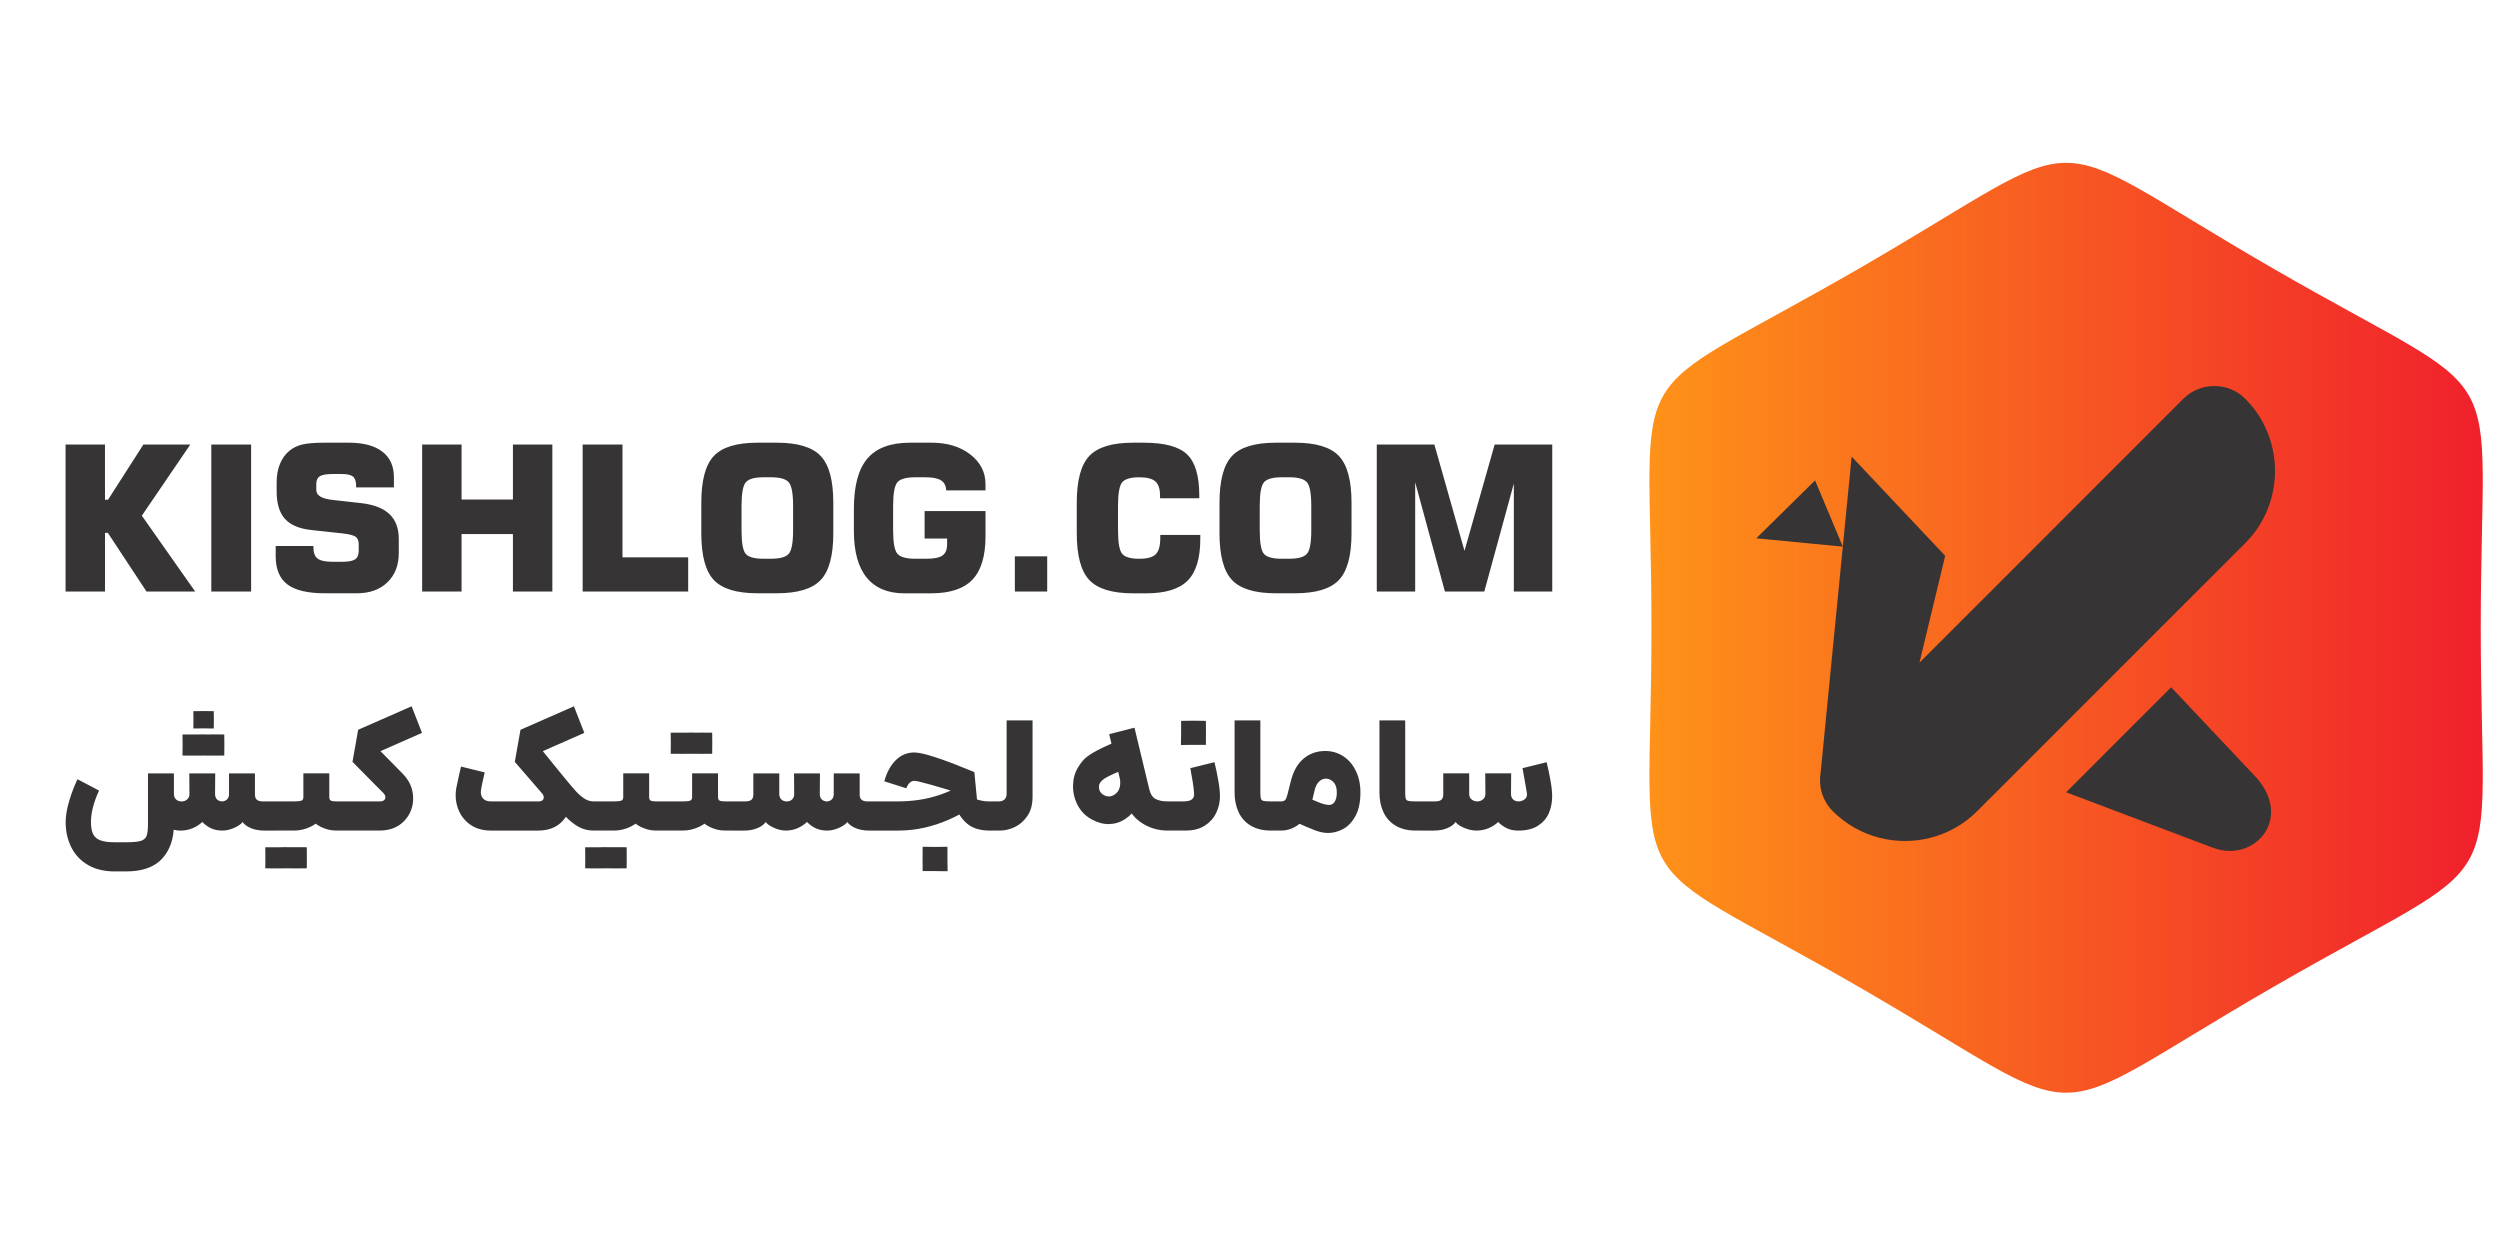
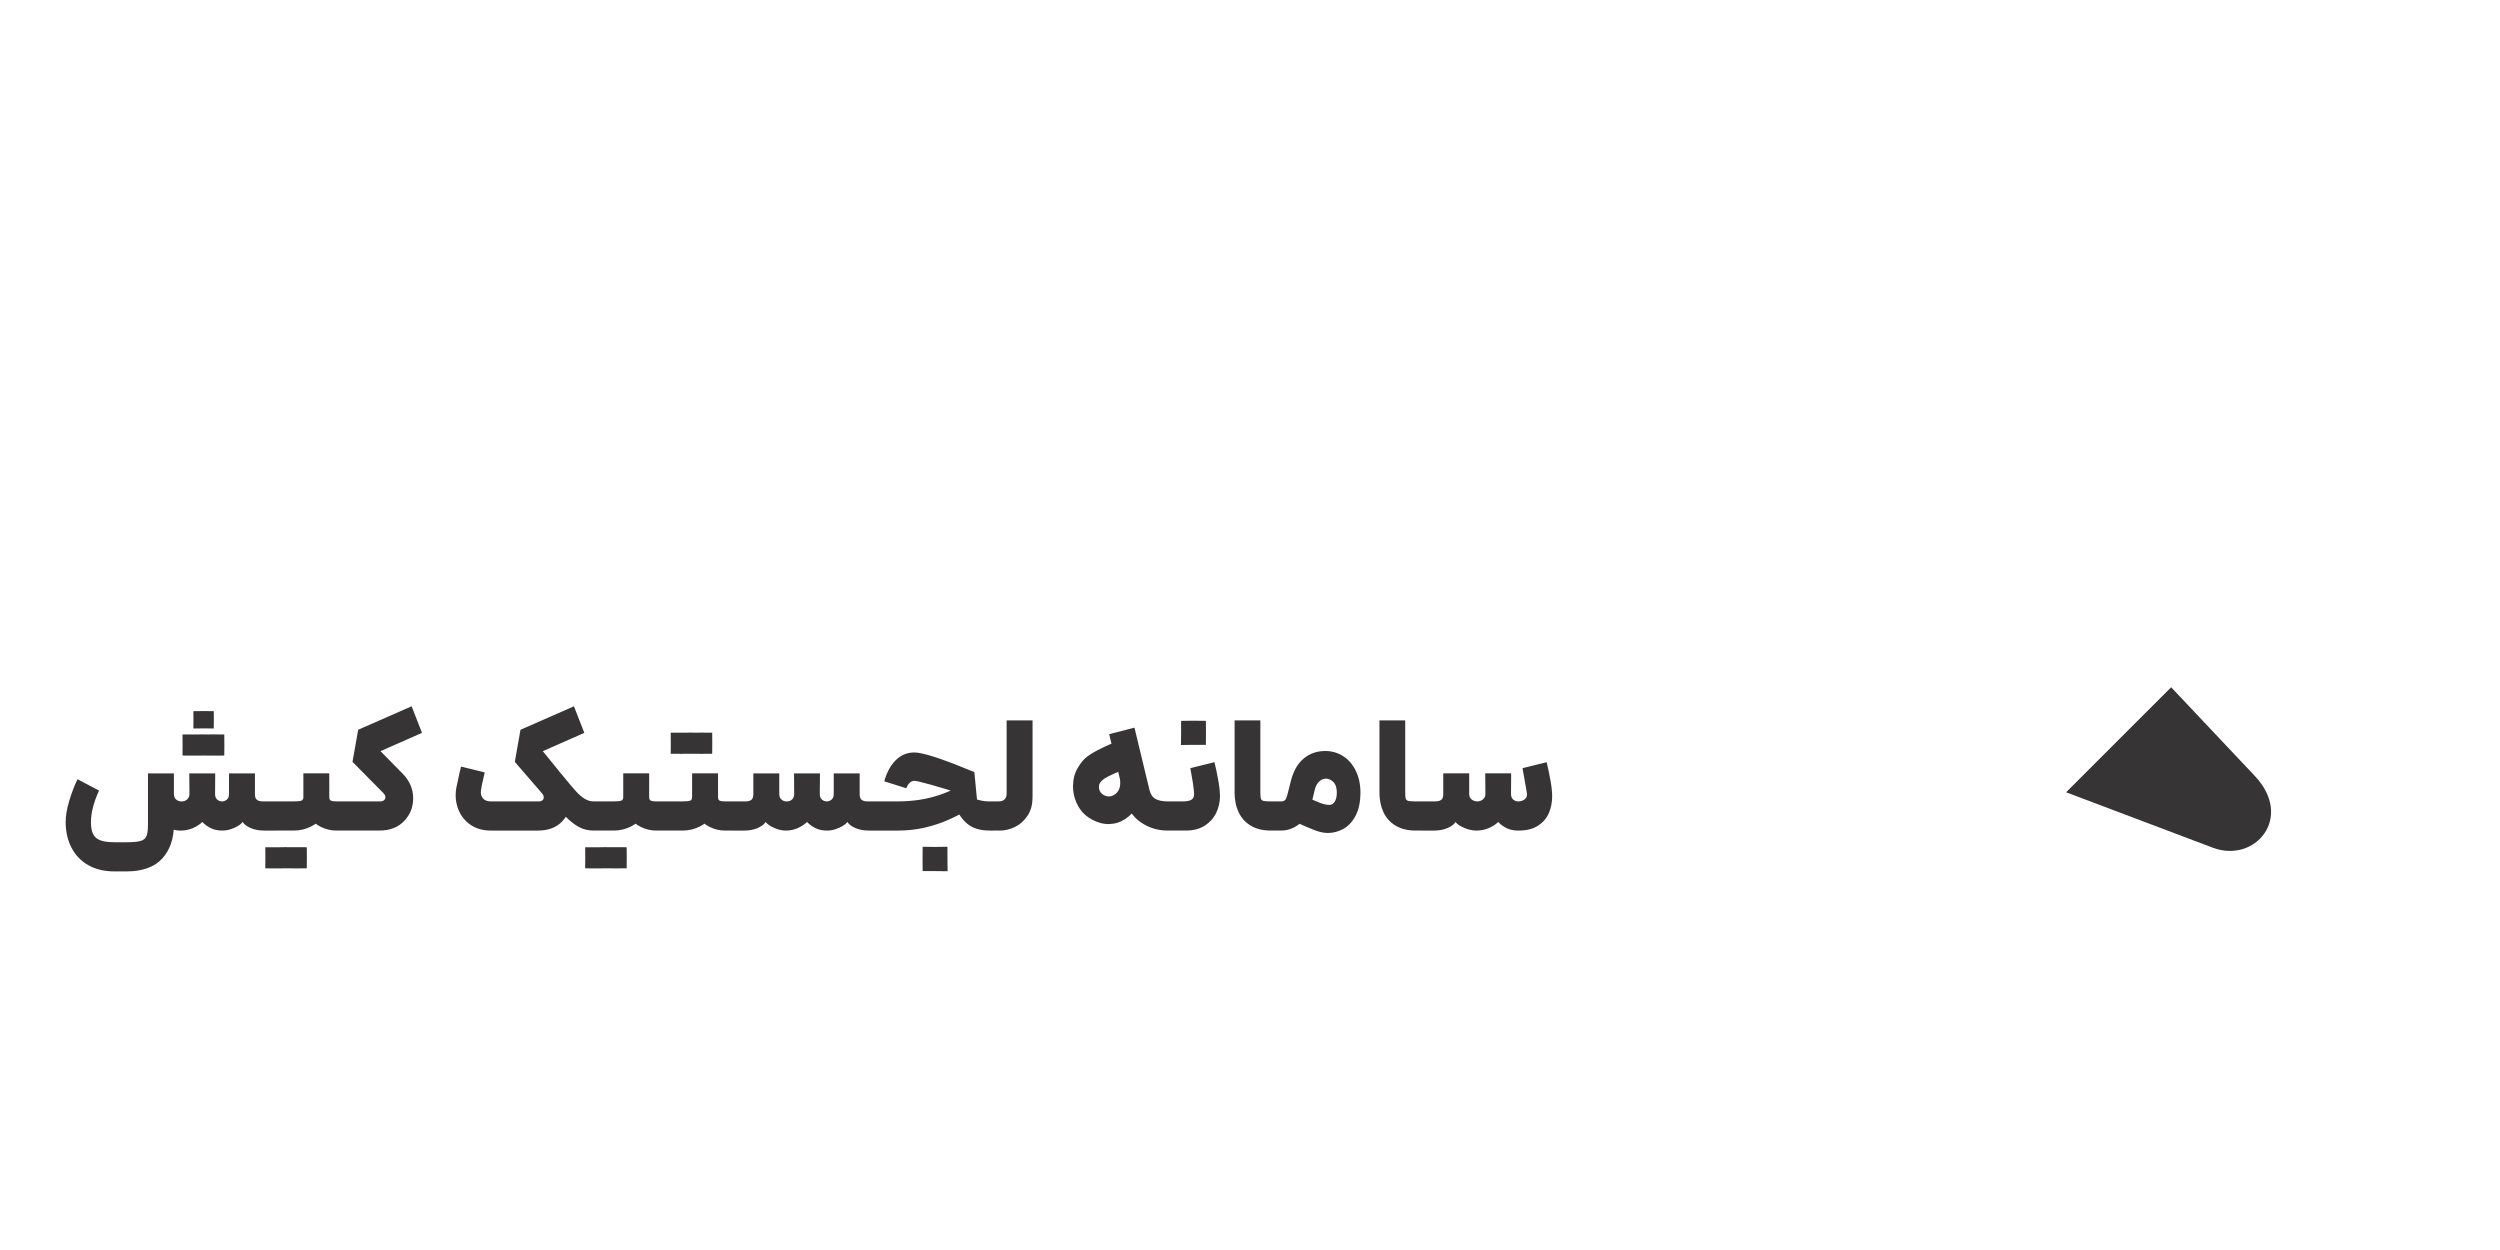
<svg xmlns="http://www.w3.org/2000/svg" xml:space="preserve" width="1.5in" height="0.75in" version="1.1" style="shape-rendering:geometricPrecision; text-rendering:geometricPrecision; image-rendering:optimizeQuality; fill-rule:evenodd; clip-rule:evenodd" viewBox="0 0 1500 750">
  <defs>
    <style type="text/css">
   
    .fil1 {fill:#373435}
    .fil2 {fill:#373435;fill-rule:nonzero}
    .fil0 {fill:url(#id0)}
   
  </style>
    <linearGradient id="id0" gradientUnits="userSpaceOnUse" x1="989.66" y1="376.67" x2="1489.66" y2="376.67">
      <stop offset="0" style="stop-opacity:1; stop-color:#FE9218" />
      <stop offset="1" style="stop-opacity:1; stop-color:#F0202C" />
    </linearGradient>
  </defs>
  <g id="Layer_x0020_1">
-     <path class="fil0" d="M1364.06 161.2c146.64,84.66 124.39,46.15 124.39,215.46 0,169.31 22.24,130.8 -124.39,215.46 -146.65,84.67 -102.15,84.67 -248.8,0 -146.64,-84.66 -124.39,-46.15 -124.39,-215.46 0,-169.31 -22.24,-130.8 124.39,-215.46 146.65,-84.67 102.15,-84.67 248.8,0z" />
-     <path class="fil1" d="M1053.76 322.99l35.28 -34.76 16.65 39.75 5.3 -54.01 56.12 59.51 -15.43 64.13 158.34 -158.35c10.21,-10.2 26.92,-10.2 37.13,0 23.81,23.82 23.82,62.8 0,86.62l-160.87 160.85c-15.76,15.77 -38.17,21.1 -58.41,15.99l-0.01 0.01 0 -0c-10.35,-2.61 -20.14,-7.94 -28.2,-16 -5.37,-5.36 -7.91,-12.52 -7.63,-19.59l0 -0.01 0 -0.02c0.04,-1.02 0.14,-2.04 0.3,-3.04l13.35 -136.08 -51.92 -5.01z" />
    <path class="fil1" d="M1302.69 412.35l50.18 53.2c23.71,25.13 -0.01,52.57 -25.14,43.09l-88.06 -33.28 63.02 -63.01z" />
-     <path class="fil1" d="M896.79 266.71l34.56 0 0 88.19 -23.05 0 0 -64.8 -17.71 64.8 -23.65 0 -17.83 -65.51 0 65.51 -23.04 0 0 -88.19 34.55 0 18.07 63.79 18.11 -63.79zm-165.09 34.94c0,-13.39 2.5,-22.75 7.52,-28.07 5.02,-5.31 13.75,-7.96 26.22,-7.96l11.61 0c12.52,0 21.29,2.67 26.32,8 5.04,5.34 7.54,14.68 7.54,28.02l0 18.31c0,13.35 -2.5,22.69 -7.54,28.02 -5.04,5.34 -13.8,8 -26.32,8l-11.61 0c-12.47,0 -21.2,-2.65 -26.22,-7.96 -5.02,-5.32 -7.52,-14.68 -7.52,-28.06l0 -18.31zm24.14 1.96l0 14.52c0,7.54 0.85,12.29 2.54,14.21 1.7,1.94 5.26,2.91 10.67,2.91l4.39 0c5.4,0 8.97,-0.98 10.71,-2.97 1.74,-1.96 2.61,-6.69 2.61,-14.15l0 -14.52c0,-7.5 -0.87,-12.26 -2.61,-14.26 -1.74,-2 -5.31,-2.99 -10.71,-2.99l-4.39 0c-5.37,0 -8.91,0.99 -10.63,2.97 -1.72,1.96 -2.59,6.73 -2.59,14.28zm-35.67 17.32l0 2.55c0,11.51 -2.53,19.81 -7.58,24.89 -5.06,5.07 -13.3,7.62 -24.78,7.62l-8.01 0c-12.47,0 -21.2,-2.67 -26.22,-7.98 -5.01,-5.31 -7.52,-14.68 -7.52,-28.08l0 -18.28c0,-13.41 2.51,-22.75 7.52,-28.07 5.02,-5.31 13.75,-7.96 26.22,-7.96l6.54 0c12.37,0 21,2.32 25.89,6.99 4.89,4.65 7.34,12.88 7.34,24.65l0 1.72 -23.54 0 0 -1.59c0,-4.02 -0.93,-6.87 -2.79,-8.53 -1.84,-1.66 -5.09,-2.49 -9.7,-2.49 -5.09,0 -8.49,0.99 -10.19,2.95 -1.7,1.98 -2.54,6.74 -2.54,14.28l0 14.49c0,7.52 0.85,12.28 2.54,14.24 1.7,1.96 5.09,2.93 10.19,2.93 4.78,0 8.07,-0.91 9.89,-2.71 1.81,-1.8 2.73,-4.99 2.73,-9.58l0 -2.02 24.02 0zm-111.26 33.97l0 -21.11 19.41 0 0 21.11 -19.41 0zm-17.59 -60.65l-23.63 0c-0.08,-2.77 -1.09,-4.77 -3.06,-6.03 -1.96,-1.23 -5.11,-1.86 -9.5,-1.86l-5.93 0c-5.42,0 -8.98,0.99 -10.72,2.95 -1.74,1.98 -2.61,6.75 -2.61,14.3l0 14.52c0,7.46 0.87,12.19 2.61,14.17 1.74,1.96 5.3,2.95 10.72,2.95l6.57 0c4.65,0 7.91,-0.65 9.74,-1.96 1.84,-1.29 2.75,-3.54 2.75,-6.73l0 -3.43 -13.5 0 0 -16.5 36.55 0 0 15.08c0,11.91 -2.61,20.62 -7.85,26.08 -5.23,5.48 -13.5,8.2 -24.78,8.2l-16.06 0c-9.94,0 -17.47,-3.15 -22.61,-9.44 -5.11,-6.3 -7.68,-15.61 -7.68,-27.88l0 -13.41c0,-13.75 2.7,-23.8 8.11,-30.15 5.4,-6.33 13.93,-9.5 25.61,-9.5l12.84 0c9.48,0 17.25,2.36 23.31,7.07 6.07,4.73 9.1,10.65 9.1,17.81l0 3.74zm-170.54 7.4c0,-13.39 2.51,-22.75 7.52,-28.07 5.02,-5.31 13.75,-7.96 26.22,-7.96l11.6 0c12.52,0 21.29,2.67 26.32,8 5.04,5.34 7.54,14.68 7.54,28.02l0 18.31c0,13.35 -2.51,22.69 -7.54,28.02 -5.03,5.34 -13.8,8 -26.32,8l-11.6 0c-12.47,0 -21.2,-2.65 -26.22,-7.96 -5.02,-5.32 -7.52,-14.68 -7.52,-28.06l0 -18.31zm24.14 1.96l0 14.52c0,7.54 0.85,12.29 2.54,14.21 1.7,1.94 5.26,2.91 10.68,2.91l4.39 0c5.39,0 8.97,-0.98 10.71,-2.97 1.74,-1.96 2.61,-6.69 2.61,-14.15l0 -14.52c0,-7.5 -0.87,-12.26 -2.61,-14.26 -1.74,-2 -5.32,-2.99 -10.71,-2.99l-4.39 0c-5.38,0 -8.91,0.99 -10.63,2.97 -1.72,1.96 -2.59,6.73 -2.59,14.28zm-95.33 51.29l0 -88.19 23.9 0 0 67.69 39.42 0 0 20.5 -63.32 0zm-96.31 0l0 -88.19 23.66 0 0 33 30.81 0 0 -33 23.66 0 0 88.19 -23.66 0 0 -34.45 -30.81 0 0 34.45 -23.66 0zm-87.92 -27.3l22.69 0 0 0.89c0,3.2 0.84,5.42 2.55,6.67 1.69,1.27 4.69,1.9 8.99,1.9l5.93 0c3.6,0 6.11,-0.49 7.54,-1.46 1.43,-0.95 2.17,-2.67 2.17,-5.11l0 -3.84c0,-2.09 -0.56,-3.6 -1.72,-4.49 -1.13,-0.91 -3.72,-1.62 -7.74,-2.09l-19.18 -2.08c-7.14,-0.79 -12.38,-3.01 -15.67,-6.71 -3.3,-3.7 -4.93,-9.18 -4.93,-16.44l0 -5.46c0,-4.1 0.65,-7.76 1.96,-11 1.29,-3.21 3.19,-5.86 5.68,-7.9 2.12,-1.78 4.71,-3.05 7.74,-3.78 3.03,-0.72 7.59,-1.09 13.61,-1.09l14.18 0c8.81,0 15.55,1.78 20.19,5.33 4.67,3.56 7,8.7 7,15.43l0 6.05 -22.68 0 0 -0.95c0,-2.65 -0.63,-4.49 -1.86,-5.52 -1.26,-1.04 -3.5,-1.54 -6.73,-1.54l-5.46 0c-3.76,0 -6.33,0.44 -7.74,1.33 -1.39,0.89 -2.1,2.43 -2.1,4.59l0 3.68c0,3.23 3.17,5.21 9.54,5.92l17.47 1.96c7.56,0.87 13.18,3.06 16.9,6.59 3.72,3.54 5.58,8.51 5.58,14.9l0 8.47c0,7.3 -2.27,13.14 -6.81,17.53 -4.55,4.39 -10.65,6.59 -18.31,6.59l-19.27 0c-10.29,0 -17.79,-1.78 -22.46,-5.33 -4.67,-3.56 -7.01,-9.22 -7.01,-16.96l0 -6.09zm-38.58 27.3l0 -88.19 23.89 0 0 88.19 -23.89 0zm-87.44 0l0 -88.19 23.65 0 0 33.12 1.84 0 21.21 -33.12 28.15 0 -29.09 42.7 32 45.49 -29.21 0 -23.17 -35.18 -1.72 0 0 35.18 -23.65 0z" />
    <path class="fil2" d="M59.43 474.33c-1.56,3.37 -2.76,6.66 -3.6,9.87 -0.84,3.21 -1.26,6.2 -1.26,8.99 0,3.05 0.42,5.44 1.26,7.2 0.84,1.75 2.28,3.01 4.33,3.79 2.04,0.78 4.91,1.17 8.6,1.17l6.91 0c4.02,0 6.92,-0.26 8.7,-0.78 1.78,-0.52 2.96,-1.5 3.55,-2.96 0.58,-1.46 0.87,-3.81 0.87,-7.05l0 -30.53 15.56 0 0 30.53c0,8.56 -2.33,15.41 -7,20.56 -4.67,5.15 -11.89,7.73 -21.68,7.73l-6.91 0c-6.16,0 -11.44,-1.26 -15.85,-3.79 -4.41,-2.53 -7.76,-6.04 -10.06,-10.55 -2.3,-4.51 -3.45,-9.61 -3.45,-15.31 0,-3.69 0.71,-7.92 2.14,-12.69 1.43,-4.76 3.08,-9.09 4.96,-12.98l12.93 6.81zm61.93 18.86c-1.43,1.43 -3.29,2.64 -5.59,3.65 -2.3,1 -4.75,1.51 -7.34,1.51 -3.82,0 -7.06,-1.15 -9.72,-3.45 -2.66,-2.3 -4.65,-5.17 -5.98,-8.6 -1.33,-3.44 -1.99,-6.74 -1.99,-9.92l13.61 0c0,1.43 0.44,2.53 1.31,3.31 0.87,0.78 1.99,1.17 3.35,1.17 1.3,0 2.4,-0.41 3.3,-1.22 0.91,-0.81 1.36,-1.89 1.36,-3.26l-0.1 -12.35 15.56 0 -0.09 12.35c0,1.43 0.39,2.51 1.17,3.26 0.78,0.75 1.78,1.15 3.01,1.22 1.23,-0.06 2.24,-0.47 3.02,-1.22 0.78,-0.74 1.17,-1.83 1.17,-3.26l0 -12.35 15.56 0 0 12.64c0,1.49 0.39,2.56 1.17,3.21 0.78,0.65 2.01,0.97 3.69,0.97l7.87 0 0.78 9.24 -0.78 8.26 -7 0c-3.17,0 -5.93,-0.5 -8.26,-1.51 -2.33,-1 -3.95,-2.22 -4.86,-3.65 -0.97,1.3 -2.68,2.48 -5.11,3.55 -2.43,1.07 -4.75,1.6 -6.95,1.6 -2.78,0 -5.15,-0.48 -7.09,-1.46 -1.94,-0.97 -3.63,-2.2 -5.06,-3.7zm-5.35 -66.5c2.78,0 4.86,-0.02 6.22,-0.05 1.36,-0.03 3.37,-0.02 6.03,0.05 0.06,2.27 0.08,3.98 0.05,5.15 -0.03,1.17 -0.05,2.92 -0.05,5.25 -2.72,0 -4.75,-0.02 -6.07,-0.05 -1.33,-0.03 -3.39,-0.02 -6.17,0.05 0.06,-2.4 0.08,-4.17 0.05,-5.3 -0.03,-1.13 -0.05,-2.83 -0.05,-5.1zm-6.52 14c1.94,0 3.4,0 4.37,0 0.97,0 2.43,0 4.38,0 1.43,0 2.85,-0.03 4.28,-0.09 -0.06,2.92 -0.08,5.07 -0.05,6.46 0.03,1.39 0.02,3.48 -0.05,6.27 -2.91,0 -5.07,0.02 -6.46,0.05 -1.39,0.03 -3.55,0.02 -6.46,-0.05 0,-2.85 0.02,-4.98 0.05,-6.37 0.04,-1.39 0.02,-3.48 -0.05,-6.27zm12.44 0c2.79,0 4.89,-0.02 6.32,-0.05 1.43,-0.03 3.53,-0.02 6.32,0.05 0,2.85 0.02,4.98 0.05,6.37 0.04,1.39 0.02,3.48 -0.05,6.27 -2.85,0 -4.97,0.02 -6.37,0.05 -1.39,0.03 -3.48,0.02 -6.27,-0.05 0,-2.85 -0.02,-4.98 -0.05,-6.37 -0.04,-1.39 -0.02,-3.48 0.05,-6.27zm75.64 23.33l0 14.29c0,1.04 0.31,1.72 0.93,2.04 0.61,0.32 1.63,0.48 3.06,0.48l5.44 0 0.68 9.24 -0.68 8.26 -5.44 0c-2.98,0 -5.96,-0.71 -8.94,-2.14 -2.98,-1.43 -5.5,-3.65 -7.54,-6.66 -2.04,-3.01 -3.06,-6.76 -3.06,-11.23l0 -14.29 15.56 0zm0 14.29c0,3.95 -0.99,7.45 -2.96,10.5 -1.98,3.05 -4.6,5.4 -7.87,7.05 -3.28,1.65 -6.72,2.48 -10.35,2.48l-11.67 0 0 -17.5 11.67 0c2.27,0 3.78,-0.16 4.52,-0.48 0.74,-0.33 1.12,-1.01 1.12,-2.04l15.56 0zm-38.4 30.04c1.94,0 3.4,0 4.37,0 0.97,0 2.43,0 4.37,0 1.43,0 2.85,-0.03 4.28,-0.09 -0.06,1.94 -0.08,3.39 -0.05,4.33 0.03,0.94 0.02,2.38 -0.05,4.33 0.07,1.36 0.07,2.72 0,4.08 -2.92,0 -5.07,0.02 -6.46,0.05 -1.39,0.03 -3.55,0.02 -6.46,-0.05 0,-2.79 0.02,-4.89 0.05,-6.32 0.04,-1.43 0.02,-3.54 -0.05,-6.32zm12.06 0c2.92,0 5.09,-0.02 6.52,-0.05 1.43,-0.03 3.53,-0.02 6.32,0.05 0,2.85 0.02,4.98 0.05,6.37 0.03,1.39 0.02,3.48 -0.05,6.27 -2.85,0 -4.98,0.02 -6.37,0.05 -1.39,0.03 -3.55,0.02 -6.46,-0.05 0,-1.43 0,-2.79 0,-4.08 0.06,-2.01 0.08,-3.47 0.05,-4.38 -0.03,-0.91 -0.05,-2.3 -0.05,-4.18zm81.96 -68.63l-24.89 10.98 13.22 13.42c4.15,4.21 6.27,9.04 6.37,14.48 0.1,5.44 -1.69,10.09 -5.35,13.95 -3.66,3.85 -8.6,5.78 -14.83,5.78l-21.68 0 0 -17.5 22.17 0c0.91,0 1.65,-0.24 2.24,-0.73 0.58,-0.49 0.84,-1.13 0.78,-1.94 -0.06,-0.81 -0.48,-1.6 -1.26,-2.38l-18.47 -18.67 3.41 -19.25 32.08 -14.09 6.22 15.94zm41.32 58.62c-5.12,0 -9.41,-1.31 -12.88,-3.94 -3.46,-2.63 -5.85,-6.03 -7.15,-10.21 -1.3,-4.18 -1.43,-8.47 -0.39,-12.88 1.23,-5.9 2.07,-9.69 2.53,-11.37l14.19 3.5 -0.68 3.11c-0.78,3.24 -1.3,5.8 -1.56,7.68 -0.26,1.94 0.13,3.53 1.17,4.76 1.04,1.23 2.63,1.85 4.76,1.85l28.78 0c0.91,0 1.63,-0.23 2.19,-0.68 0.55,-0.45 0.81,-1.09 0.78,-1.89 -0.03,-0.81 -0.44,-1.64 -1.22,-2.48l-16.14 -18.67 3.4 -19.25 32.08 -14.09 6.22 15.94 -24.89 10.98 10.89 13.42c3.76,4.6 5.7,9.61 5.83,15.02 0.13,5.41 -1.56,9.96 -5.06,13.66 -3.5,3.7 -8.36,5.54 -14.58,5.54l-28.29 0zm64.07 -9.14l-0.97 9.14 -1.46 0c-3.3,0 -6.3,-0.74 -8.99,-2.24 -2.69,-1.49 -5.38,-3.63 -8.07,-6.42 -2.69,-2.79 -6.82,-7.42 -12.4,-13.9l-1.65 -1.94 11.57 -9.72 1.75 2.14c3.18,3.89 5.61,6.76 7.29,8.6 1.69,1.85 3.39,3.31 5.11,4.38 1.72,1.07 3.52,1.6 5.39,1.6l1.46 0 0.97 8.36zm30.91 -25.18l0 14.29c0,1.04 0.31,1.72 0.93,2.04 0.61,0.32 1.63,0.48 3.06,0.48l5.44 0 0.68 9.24 -0.68 8.26 -5.44 0c-2.98,0 -5.96,-0.71 -8.94,-2.14 -2.98,-1.43 -5.5,-3.65 -7.54,-6.66 -2.04,-3.01 -3.06,-6.76 -3.06,-11.23l0 -14.29 15.56 0zm0 14.29c0,3.95 -0.99,7.45 -2.96,10.5 -1.98,3.05 -4.6,5.4 -7.87,7.05 -3.28,1.65 -6.72,2.48 -10.35,2.48l-11.67 0 0 -17.5 11.67 0c2.27,0 3.78,-0.16 4.52,-0.48 0.74,-0.33 1.12,-1.01 1.12,-2.04l15.56 0zm-38.4 30.04c1.94,0 3.4,0 4.37,0 0.97,0 2.43,0 4.37,0 1.43,0 2.85,-0.03 4.28,-0.09 -0.06,1.94 -0.08,3.39 -0.05,4.33 0.03,0.94 0.02,2.38 -0.05,4.33 0.07,1.36 0.07,2.72 0,4.08 -2.92,0 -5.07,0.02 -6.46,0.05 -1.39,0.03 -3.55,0.02 -6.46,-0.05 0,-2.79 0.02,-4.89 0.05,-6.32 0.04,-1.43 0.02,-3.54 -0.05,-6.32zm12.06 0c2.92,0 5.09,-0.02 6.52,-0.05 1.43,-0.03 3.53,-0.02 6.32,0.05 0,2.85 0.02,4.98 0.05,6.37 0.03,1.39 0.02,3.48 -0.05,6.27 -2.85,0 -4.98,0.02 -6.37,0.05 -1.39,0.03 -3.55,0.02 -6.46,-0.05 0,-1.43 0,-2.79 0,-4.08 0.06,-2.01 0.08,-3.47 0.05,-4.38 -0.03,-0.91 -0.05,-2.3 -0.05,-4.18zm67.66 -44.33l0 14.29c0,1.04 0.31,1.72 0.93,2.04 0.61,0.32 1.63,0.48 3.06,0.48l5.44 0 0.68 9.24 -0.68 8.26 -5.44 0c-2.98,0 -5.96,-0.71 -8.94,-2.14 -2.98,-1.43 -5.5,-3.65 -7.54,-6.66 -2.04,-3.01 -3.06,-6.76 -3.06,-11.23l0 -14.29 15.56 0zm0 14.29c0,3.95 -0.99,7.45 -2.96,10.5 -1.98,3.05 -4.6,5.4 -7.87,7.05 -3.28,1.65 -6.72,2.48 -10.35,2.48l-11.66 0 0 -17.5 11.66 0c2.27,0 3.78,-0.16 4.52,-0.48 0.74,-0.33 1.12,-1.01 1.12,-2.04l15.56 0zm-28.39 -38.69c1.94,0 3.4,0 4.37,0 0.97,0 2.43,0 4.37,0 1.43,0 2.85,-0.03 4.28,-0.1 -0.06,1.94 -0.08,3.39 -0.05,4.33 0.03,0.94 0.02,2.38 -0.05,4.33 0.06,1.36 0.06,2.72 0,4.08 -2.92,0 -5.07,0.02 -6.46,0.05 -1.39,0.04 -3.55,0.02 -6.46,-0.05 0,-2.79 0.02,-4.89 0.05,-6.32 0.03,-1.43 0.02,-3.53 -0.05,-6.32zm12.06 0c2.91,0 5.09,-0.02 6.51,-0.05 1.43,-0.03 3.53,-0.02 6.32,0.05 0,2.85 0.02,4.97 0.05,6.37 0.04,1.39 0.02,3.48 -0.05,6.27 -2.85,0 -4.97,0.02 -6.37,0.05 -1.39,0.04 -3.55,0.02 -6.46,-0.05 0,-1.43 0,-2.79 0,-4.08 0.06,-2.01 0.08,-3.47 0.05,-4.37 -0.03,-0.91 -0.05,-2.3 -0.05,-4.18zm69.7 53.57c-1.43,1.43 -3.26,2.64 -5.49,3.65 -2.24,1 -4.65,1.51 -7.24,1.51 -2.2,0 -4.52,-0.54 -6.95,-1.6 -2.43,-1.07 -4.13,-2.26 -5.11,-3.55 -0.91,1.43 -2.53,2.64 -4.86,3.65 -2.33,1 -5.09,1.51 -8.26,1.51l-7 0 0 -17.5 7.87 0c1.69,0 2.92,-0.32 3.69,-0.97 0.78,-0.65 1.17,-1.72 1.17,-3.21l0 -12.64 15.56 0 0 12.35c0,1.43 0.42,2.53 1.27,3.31 0.84,0.78 1.91,1.17 3.2,1.17 1.3,0 2.37,-0.39 3.21,-1.17 0.84,-0.78 1.26,-1.88 1.26,-3.31l-0.09 -12.35 15.56 0 -0.1 12.35c0,1.43 0.39,2.51 1.17,3.26 0.78,0.75 1.78,1.15 3.02,1.22 1.23,-0.06 2.24,-0.47 3.01,-1.22 0.78,-0.74 1.17,-1.83 1.17,-3.26l0 -12.35 15.56 0 0 12.64c0,1.49 0.39,2.56 1.17,3.21 0.78,0.65 2.01,0.97 3.69,0.97l7.88 0 0.68 8.85 -0.68 8.65 -7 0c-3.18,0 -5.93,-0.5 -8.26,-1.51 -2.33,-1 -3.96,-2.22 -4.86,-3.65 -0.97,1.3 -2.67,2.48 -5.1,3.55 -2.43,1.07 -4.75,1.6 -6.95,1.6 -2.79,0 -5.15,-0.48 -7.1,-1.46 -1.94,-0.97 -3.63,-2.2 -5.06,-3.7zm109.57 5.15c-5.7,0 -10.21,-1.39 -13.51,-4.18 -3.31,-2.79 -5.93,-6.87 -7.88,-12.25l4.18 -6.61c2.4,1.49 5.12,2.78 8.17,3.89 3.04,1.1 5.86,1.65 8.46,1.65l2.53 0 0.97 8.46 -0.97 9.04 -1.94 0zm-66.59 -17.5l11.47 0c4.54,0 8.91,-0.32 13.12,-0.97 4.21,-0.65 8.35,-1.67 12.4,-3.06 4.05,-1.39 8.09,-3.16 12.1,-5.3l1.75 -0.97 1.07 6.41 -1.46 -0.39c-6.81,-2.14 -13.06,-4.02 -18.76,-5.64 -5.7,-1.62 -9.14,-2.43 -10.31,-2.43 -0.97,0 -1.88,0.39 -2.72,1.17 -0.84,0.78 -1.52,1.88 -2.04,3.31l-13.22 -4.18c1.49,-5.38 3.79,-9.61 6.9,-12.69 3.11,-3.08 6.81,-4.62 11.08,-4.62 2.53,0 6.52,0.88 11.96,2.63 5.44,1.75 11.7,4.08 18.76,7 2.85,1.1 4.63,1.81 5.35,2.14l1.85 19.25 -2.82 1.75c-4.99,2.98 -9.79,5.5 -14.39,7.54 -4.6,2.04 -9.44,3.65 -14.53,4.81 -5.09,1.17 -10.45,1.75 -16.09,1.75l-11.47 0 0 -17.5zm26.44 27.22c2.46,0 4.99,0.04 7.58,0.1 2.46,0 4.89,-0.03 7.29,-0.1 0,3.37 0,5.85 0,7.44 0,1.59 0.03,4 0.09,7.24 -3.5,-0.06 -6.07,-0.09 -7.73,-0.09 -1.65,0 -4.07,0 -7.24,0 0,-3.31 -0.02,-5.74 -0.05,-7.3 -0.03,-1.56 -0.02,-3.98 0.05,-7.29zm65.91 -29.75c0,4.47 -1.02,8.22 -3.06,11.23 -2.04,3.02 -4.55,5.24 -7.54,6.66 -2.98,1.43 -5.96,2.14 -8.94,2.14l-5.73 0 0 -17.5 4.96 0c1.56,0 2.74,-0.41 3.55,-1.22 0.81,-0.81 1.22,-1.96 1.22,-3.45l0 -43.94 15.56 0 0 46.08zm70.1 -4.57c0.65,2.72 1.86,4.59 3.65,5.59 1.78,1 4.23,1.51 7.34,1.51l1.94 0 0.97 8.36 -0.97 9.14 -1.94 0c-6.03,0 -11.47,-1.7 -16.33,-5.1 -4.86,-3.41 -8.13,-8.54 -9.82,-15.41 -2.98,-12.44 -5.96,-24.89 -8.94,-37.33l15.17 -3.89 8.94 37.14zm-3.7 -10.79c0.45,4.34 0.44,8.09 -0.05,11.23 -0.49,3.14 -1.57,6.14 -3.26,8.99 -2.01,3.56 -4.51,6.32 -7.49,8.26 -2.98,1.94 -6.2,2.95 -9.67,3.01 -3.47,0.07 -6.95,-0.87 -10.45,-2.82 -3.7,-2.01 -6.5,-4.86 -8.41,-8.56 -1.91,-3.69 -2.83,-7.58 -2.77,-11.67 0.06,-4.08 1.04,-7.68 2.92,-10.79 1.3,-2.2 2.7,-4.04 4.23,-5.49 1.52,-1.46 4.07,-3.13 7.63,-5.01 3.57,-1.88 8.81,-4.21 15.75,-7l5.83 16.14c-5.38,2.2 -9.4,3.91 -12.06,5.1 -2.66,1.2 -4.5,2.16 -5.54,2.87 -1.04,0.71 -1.85,1.49 -2.43,2.33 -0.71,1.04 -0.94,2.27 -0.68,3.69 0.26,1.43 0.97,2.56 2.14,3.4 1.3,0.91 2.67,1.31 4.13,1.22 1.46,-0.1 2.87,-0.8 4.23,-2.09 1.04,-1.04 1.7,-2.37 2,-3.98 0.29,-1.62 0.24,-3.41 -0.15,-5.35l14.09 -3.5zm15.56 17.89l8.46 0c2.4,0 4.12,-0.39 5.15,-1.17 1.04,-0.78 1.49,-1.98 1.36,-3.6 -0.07,-1.62 -0.33,-3.87 -0.78,-6.76 -0.45,-2.89 -0.94,-5.69 -1.46,-8.41l14.48 -3.6c0.84,3.44 1.61,7.07 2.28,10.89 0.68,3.82 1.02,7 1.02,9.53 0,3.56 -0.76,6.92 -2.29,10.06 -1.52,3.14 -3.81,5.69 -6.85,7.63 -3.05,1.94 -6.81,2.92 -11.28,2.92l-10.11 0 0 -17.5zm7.19 -48.32c2.46,0 4.99,-0.03 7.58,-0.1 2.46,0 4.89,0.04 7.29,0.1 0,3.31 0.02,5.74 0.05,7.29 0.03,1.56 0.02,3.92 -0.05,7.1 -3.43,0 -5.98,0 -7.63,0 -1.65,0 -4.1,0.03 -7.34,0.1 0.07,-3.37 0.1,-5.83 0.1,-7.39 0,-1.56 0,-3.92 0,-7.1zm53.76 65.82c-4.73,0 -8.73,-0.99 -12,-2.96 -3.28,-1.98 -5.7,-4.69 -7.29,-8.12 -1.59,-3.44 -2.38,-7.32 -2.38,-11.67l0 -43.36 15.46 0 0 43.36c0,1.75 0.11,2.96 0.34,3.65 0.23,0.68 0.75,1.12 1.56,1.31 0.81,0.19 2.25,0.29 4.32,0.29l4.86 0 0.58 9.04 -0.58 8.46 -4.86 0zm3.89 -17.5l2.43 0c1.04,0 1.81,-0.28 2.33,-0.83 0.52,-0.55 0.97,-1.6 1.36,-3.16l2.04 -8.07c1.49,-6.03 4.05,-10.56 7.68,-13.61 3.63,-3.05 7.97,-4.57 13.02,-4.57 3.95,0 7.53,1.04 10.74,3.11 3.21,2.07 5.74,5.01 7.58,8.8 1.85,3.79 2.77,8.12 2.77,12.98 0,5.7 -0.99,10.39 -2.96,14.05 -1.98,3.66 -4.46,6.29 -7.44,7.87 -2.98,1.59 -6,2.38 -9.04,2.38 -2.33,0 -4.91,-0.52 -7.72,-1.56 -2.82,-1.04 -7.11,-2.88 -12.88,-5.54l-2.53 -1.17 6.81 -14.78c0.19,0.06 0.35,0.13 0.48,0.19 5.25,2.4 8.94,4 11.08,4.81 2.14,0.81 3.98,1.21 5.54,1.21 1.36,0 2.44,-0.66 3.26,-1.99 0.81,-1.33 1.22,-3.13 1.22,-5.39 0,-2.66 -0.58,-4.67 -1.75,-6.03 -1.17,-1.36 -2.59,-2.14 -4.28,-2.33 -1.69,-0.13 -3.17,0.41 -4.47,1.6 -1.3,1.2 -2.2,2.87 -2.72,5.01l-2.53 10.5c-0.58,2.53 -1.76,4.86 -3.55,7 -1.78,2.14 -3.89,3.84 -6.32,5.1 -2.43,1.26 -4.91,1.9 -7.44,1.9l-2.72 0 0 -17.5zm83.02 17.5c-4.73,0 -8.73,-0.99 -12,-2.96 -3.28,-1.98 -5.7,-4.69 -7.29,-8.12 -1.59,-3.44 -2.38,-7.32 -2.38,-11.67l0 -43.36 15.46 0 0 43.36c0,1.75 0.11,2.96 0.34,3.65 0.23,0.68 0.75,1.12 1.56,1.31 0.81,0.19 2.25,0.29 4.32,0.29l4.86 0 0.58 9.04 -0.58 8.46 -4.86 0zm3.89 -17.5l7.87 0c1.69,0 2.92,-0.32 3.69,-0.97 0.78,-0.65 1.17,-1.72 1.17,-3.21l0 -12.64 15.56 0 0 12.35c0,1.43 0.49,2.53 1.46,3.31 0.97,0.78 2.11,1.17 3.4,1.17 1.3,0 2.43,-0.41 3.4,-1.22 0.97,-0.81 1.46,-1.89 1.46,-3.26l-0.1 -12.35 15.56 0 -0.09 12.35c0,1.43 0.42,2.53 1.26,3.31 0.84,0.78 1.91,1.17 3.2,1.17 1.43,0 2.69,-0.44 3.8,-1.31 1.1,-0.88 1.52,-2.12 1.26,-3.74 -0.59,-3.37 -1.02,-5.88 -1.31,-7.54 -0.29,-1.65 -0.73,-4.1 -1.31,-7.34l14.48 -3.6c0.84,3.44 1.61,7.07 2.29,10.89 0.68,3.82 1.02,7 1.02,9.53 0,3.69 -0.67,7.08 -1.99,10.16 -1.33,3.08 -3.5,5.59 -6.52,7.54 -3.01,1.94 -6.92,2.92 -11.72,2.92 -2.78,0 -5.15,-0.48 -7.09,-1.46 -1.94,-0.97 -3.63,-2.2 -5.06,-3.7 -1.43,1.43 -3.29,2.64 -5.59,3.65 -2.3,1 -4.81,1.51 -7.54,1.51 -2.27,0 -4.68,-0.54 -7.24,-1.6 -2.56,-1.07 -4.29,-2.26 -5.2,-3.55 -0.91,1.43 -2.53,2.64 -4.86,3.65 -2.33,1 -5.09,1.51 -8.26,1.51l-7 0 0 -17.5z" />
  </g>
</svg>